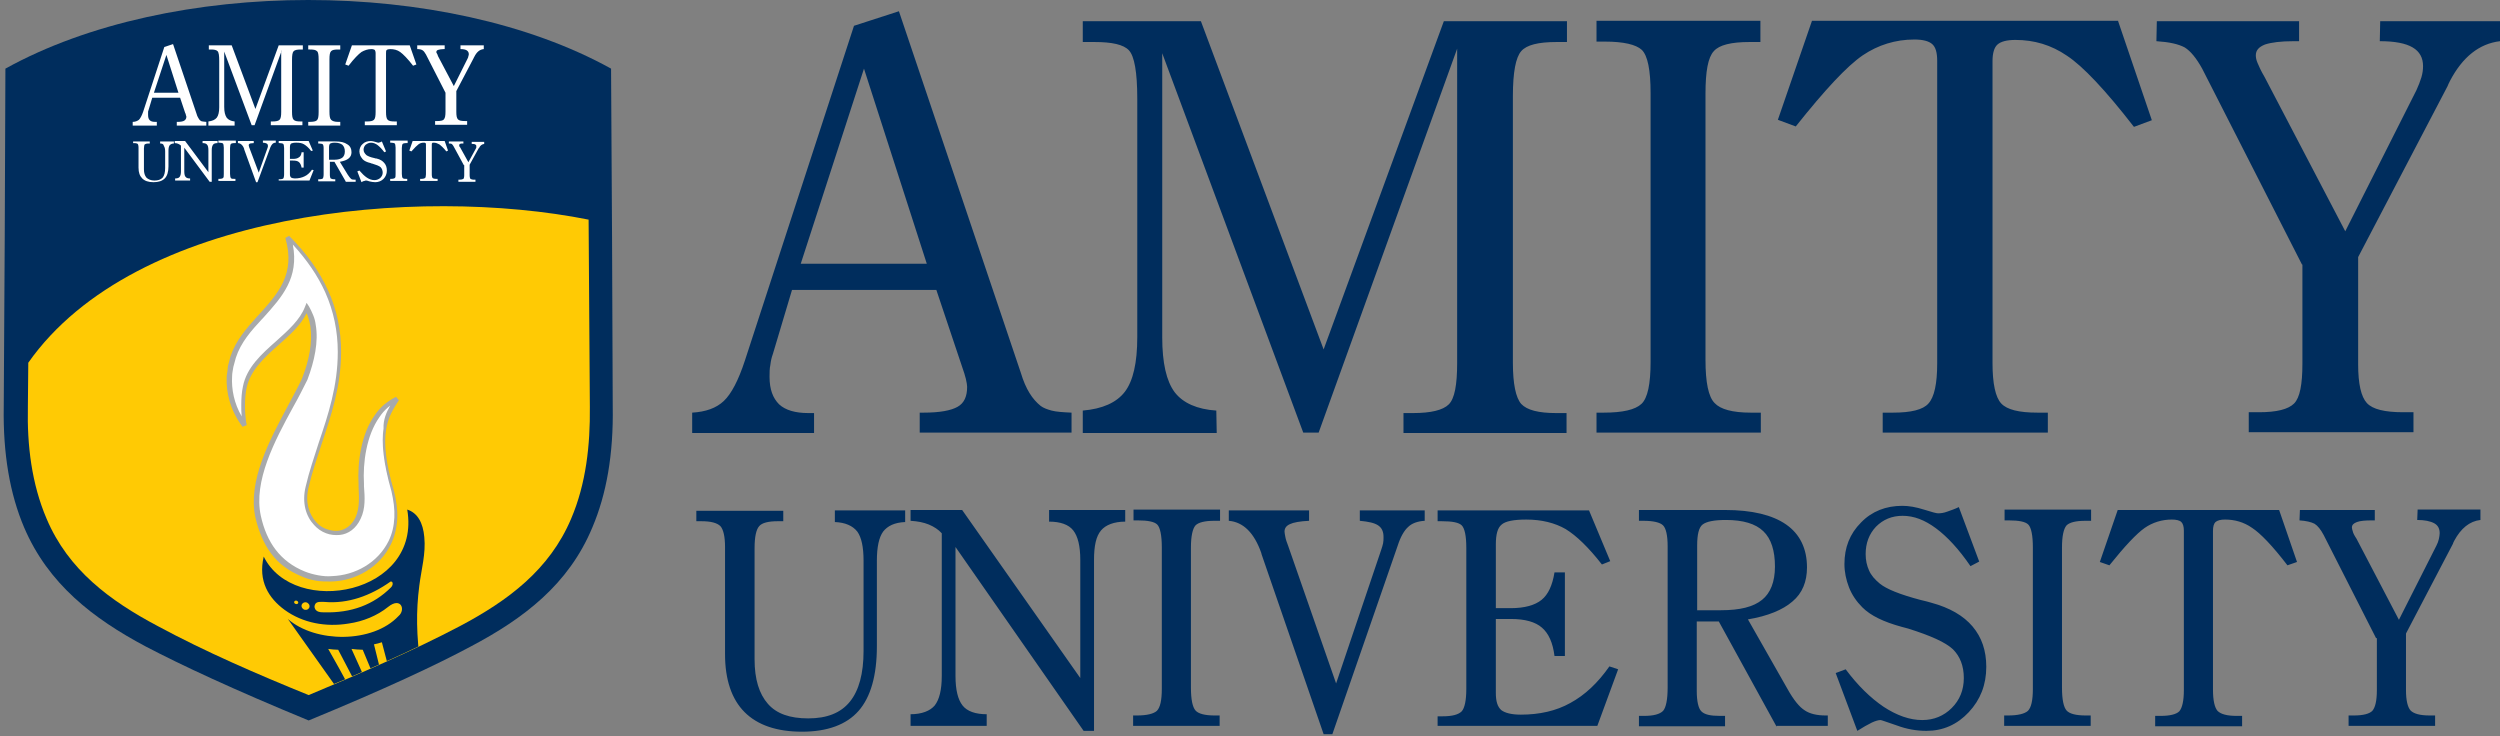
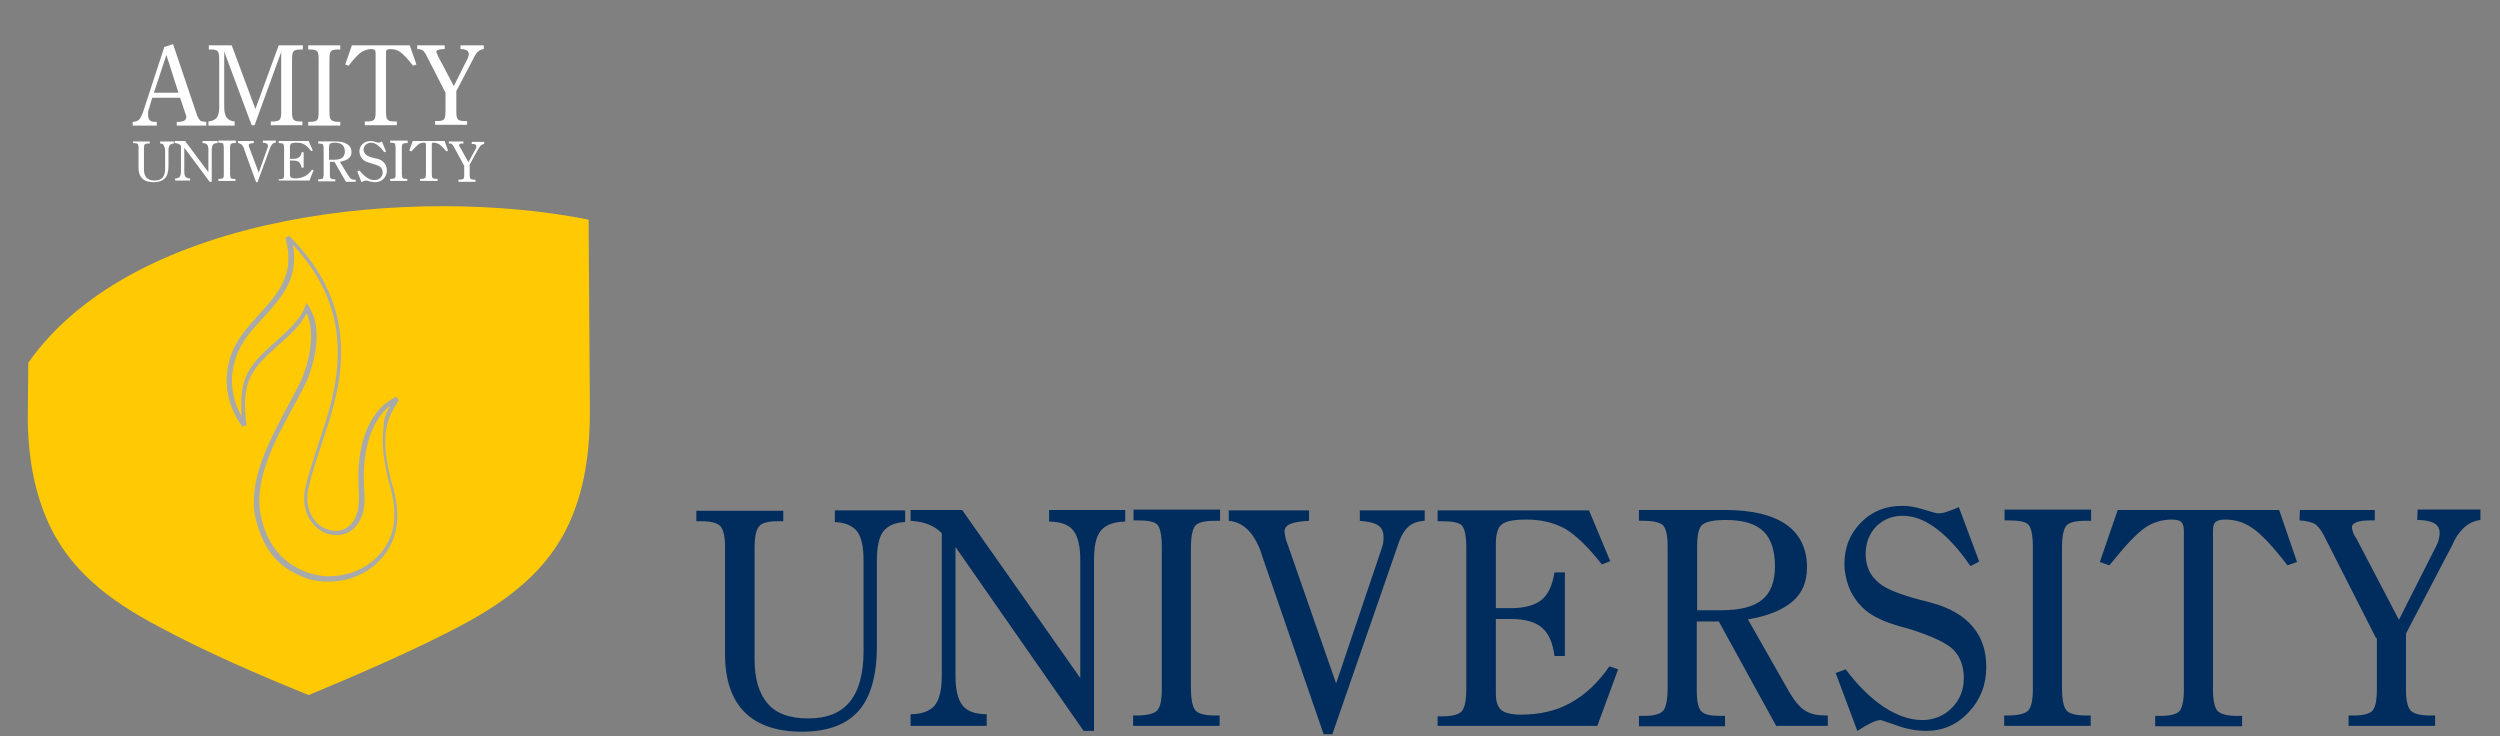
<svg xmlns="http://www.w3.org/2000/svg" version="1.2" viewBox="0 0 601 177" width="601" height="177">
  <rect x="0" y="0" width="601" height="177" fill="#808080" stroke="none" />
  <title>amity-university</title>
  <defs>
    <clipPath clipPathUnits="userSpaceOnUse" id="cp1">
-       <path d="m6.7 87.1l-0.1 10.6v0.1c-0.2 9.1 0.9 18.4 4.5 26.8 5.2 12.3 15.2 19.7 26.7 25.8 11.6 6.2 24.2 11.5 36.4 16.6 12.2-5.1 24.7-10.4 36.4-16.6 11.5-6.1 21.5-13.5 26.7-25.8 3.6-8.4 4.6-17.8 4.5-26.8v-0.1l-0.3-45c-10.3-2.1-22.4-3.2-35-3.2-37.7 0.1-80.5 10.3-99.8 37.6z" />
-     </clipPath>
+       </clipPath>
  </defs>
  <style>
		.s0 { fill: #002d5d } 
		.s1 { fill: #ffffff } 
		.s2 { fill: #ffca04 } 
		.s3 { fill: #a7a9ab } 
	</style>
  <path class="s0" d="m200.7 125.5v-2.8h16.9v2.8c-2.5 0.1-4.2 0.9-5.3 2.3-1 1.4-1.5 3.7-1.5 7v20.6c0 7-1.5 12.2-4.4 15.5-2.9 3.3-7.5 5-13.6 5-6.1 0-10.7-1.6-13.8-4.7-3.1-3.1-4.7-7.8-4.7-13.9v-25.8c0-2.5-0.4-4.2-1.1-5-0.8-0.8-2.3-1.2-4.6-1.2h-1.2v-2.5h20.9v2.5h-1.3q-3.5 0-4.5 1.2c-0.7 0.8-1.1 2.5-1.1 5.3v26.7c0 4.8 1.1 8.3 3.2 10.7 2.1 2.4 5.3 3.5 9.7 3.5 4.5 0 7.8-1.3 10-4 2.2-2.7 3.3-6.8 3.3-12.2v-21.7c0-3.3-0.5-5.6-1.5-7-1.1-1.4-2.9-2.2-5.4-2.3zm30.6-2.9l28.4 40.4v-28.4c0-3.4-0.6-5.7-1.7-7.1-1.1-1.4-3.1-2.1-5.8-2.1v-2.8h18.3v2.8c-2.7 0-4.7 0.8-5.8 2.1-1.2 1.4-1.7 3.7-1.7 7.1v41.1h-2.5l-30.8-44.2v31c0 3.4 0.6 5.7 1.7 7.1 1.1 1.4 3.1 2.1 5.8 2.1v2.8h-18.3v-2.8c2.7 0 4.7-0.8 5.8-2.1 1.1-1.4 1.7-3.7 1.7-7.1v-34.3c-0.8-0.9-1.9-1.6-3.1-2.1-1.2-0.5-2.7-0.8-4.4-0.9v-2.6zm62 0v2.6h-1.4c-2.3 0-3.8 0.4-4.5 1.1-0.7 0.8-1.1 2.6-1.1 5.3v33.7c0 2.9 0.4 4.7 1.1 5.5 0.7 0.8 2.3 1.2 4.6 1.2h1.2v2.5h-20.8v-2.5h0.9c2.4 0 4-0.4 4.8-1.1 0.8-0.8 1.2-2.5 1.2-5.3v-34c0-2.9-0.4-4.8-1.1-5.5-0.7-0.7-2.3-1-4.7-1h-1v-2.6h20.8zm24.9 53.9l-14.9-43.2c0-0.1-0.1-0.3-0.1-0.4-1.7-4.8-4.3-7.4-7.8-7.7v-2.5h19.3v2.5c-2.2 0.1-3.8 0.4-4.6 0.8-0.9 0.4-1.3 1-1.3 1.8 0 0.3 0.1 0.7 0.2 1.3 0.1 0.6 0.4 1.4 0.7 2.2l11.5 33 10.8-32c0.2-0.6 0.4-1.2 0.5-1.7 0.1-0.5 0.1-1 0.1-1.5 0-1.3-0.4-2.2-1.3-2.8-0.9-0.6-2.3-0.9-4.4-1.1v-2.5h15.6v2.5c-1.7 0.1-3.1 0.6-4 1.5-0.9 0.8-1.8 2.3-2.5 4.5l-15.7 45.3zm27.4-1.8v-2.5h1.2c2.3 0 3.8-0.4 4.6-1.2 0.7-0.8 1.1-2.6 1.1-5.4v-33.9c0-2.9-0.4-4.7-1.1-5.4-0.7-0.7-2.3-1-4.8-1h-1v-2.6h36.4l5.1 12.2-2 0.8c-3.2-4.1-6.1-6.9-8.7-8.5-2.6-1.5-5.8-2.3-9.5-2.3-3 0-5 0.4-5.9 1.2-1 0.8-1.4 2.4-1.4 4.8v15.3h3.6c3.3 0 5.8-0.7 7.4-2 1.6-1.3 2.6-3.5 3.1-6.6h2.5v20.1h-2.5c-0.4-3.2-1.4-5.4-3-6.8q-2.4-2.1-7.5-2.1h-3.6v17.8c0 2 0.4 3.3 1.3 4.1 0.9 0.7 2.5 1.1 4.7 1.1 4.5 0 8.5-0.9 11.9-2.8 3.5-1.9 6.6-4.8 9.4-8.8l2.1 0.7-5 13.6h-38.4zm81.5 0l-13.9-25.3h-5.3v16.7c0 2.5 0.4 4.2 1.1 4.9 0.8 0.8 2.2 1.1 4.5 1.1h1.2v2.5h-20.7v-2.5h1.2c2.3 0 3.8-0.4 4.6-1.2 0.7-0.8 1.1-2.7 1.1-5.6v-34c0-2.6-0.4-4.3-1.1-5-0.7-0.7-2.3-1.1-4.7-1.1h-1.1v-2.6h20.7c6.5 0 11.4 1.2 14.7 3.5 3.3 2.3 5 5.8 5 10.3 0 3.4-1.1 6.2-3.5 8.2-2.3 2-5.9 3.5-10.7 4.3l9.5 16.7c1.5 2.7 2.9 4.4 4.2 5.2 1.2 0.8 2.9 1.2 5 1.2h0.5v2.5h-12.3zm-19.2-28h5.8c4.6 0 7.8-0.8 9.9-2.5 2-1.6 3.1-4.3 3.1-8 0-3.8-0.9-6.7-2.8-8.5q-2.8-2.7-9-2.7c-2.9 0-4.7 0.4-5.6 1.1-0.9 0.7-1.3 2.4-1.3 5v15.6zm38.6 29l-5.2-13.9 2.4-0.9c2.9 3.9 6 6.9 9.1 9 3.2 2.1 6.3 3.2 9.3 3.2 2.8 0 5.2-1 7.1-2.9 1.9-1.9 2.9-4.3 2.9-7.2 0-2.9-0.9-5.2-2.6-6.9-1.8-1.7-5.4-3.3-10.8-5-0.3-0.1-0.8-0.2-1.5-0.4-4.4-1.2-7.5-2.7-9.5-4.7-1.4-1.4-2.5-3-3.2-4.8-0.7-1.8-1.1-3.7-1.1-5.6 0-4 1.3-7.3 4-10 2.6-2.7 6-4 9.9-4 1.6 0 3.3 0.3 5.2 0.9 1.9 0.6 3 0.9 3.4 0.9 0.7 0 1.4-0.1 2.2-0.4 0.8-0.3 1.8-0.6 2.8-1.1l4.9 13.1-2.1 1.1c-2.8-4.1-5.6-7.1-8.3-9.1-2.7-2-5.3-3-8-3-2.6 0-4.7 0.9-6.4 2.6-1.7 1.8-2.5 4-2.5 6.6 0 1.5 0.3 2.8 0.8 3.9 0.5 1.2 1.4 2.2 2.6 3.2 1.6 1.3 4.8 2.6 9.7 3.9 1.2 0.3 2.1 0.5 2.7 0.7q6.6 1.8 9.9 5.7c2.2 2.6 3.3 5.8 3.3 9.7 0 4.3-1.4 7.9-4.2 10.9q-4.2 4.5-10.2 4.5c-2.3 0-4.7-0.4-7.1-1.3-2.4-0.8-3.7-1.3-3.9-1.3q-0.8 0-2.1 0.6c-1 0.5-2.1 1.1-3.5 2zm56.2-53.1v2.6h-1.4c-2.3 0-3.8 0.4-4.5 1.1-0.7 0.8-1.1 2.6-1.1 5.3v33.7c0 2.9 0.4 4.7 1.1 5.5 0.7 0.8 2.3 1.2 4.6 1.2h1.2v2.5h-20.8v-2.5h0.9c2.4 0 4-0.4 4.8-1.1 0.8-0.8 1.2-2.5 1.2-5.3v-34c0-2.9-0.4-4.8-1.1-5.5-0.7-0.7-2.3-1-4.7-1h-1v-2.6h20.8zm45.2 0l4.3 12.5-2.3 0.8c-3.6-4.7-6.5-7.7-8.5-9-2-1.4-4.2-2-6.5-2-1.1 0-1.8 0.2-2.3 0.6q-0.6 0.6-0.6 2.1v38.2c0 2.6 0.4 4.3 1.1 5.1 0.8 0.8 2.3 1.2 4.6 1.2h1.3v2.5h-20.9v-2.5h1.3c2.3 0 3.8-0.4 4.5-1.1 0.7-0.8 1.1-2.5 1.1-5.1v-38.3q0-1.5-0.6-2.1c-0.4-0.4-1.2-0.6-2.3-0.6-2.4 0-4.6 0.7-6.5 2-2 1.4-4.8 4.4-8.5 9l-2.3-0.8 4.3-12.5zm23.3 30.8l-12.6-24.8c-0.7-1.3-1.4-2.2-2.2-2.7-0.8-0.4-2-0.7-3.6-0.8l0.1-2.5h18v2.5h-0.6c-1.7 0-2.9 0.1-3.7 0.4-0.8 0.3-1.2 0.7-1.2 1.3 0 0.3 0.1 0.6 0.2 0.9q0.1 0.6 0.9 1.8l10.2 19.5 9-17.8c0.3-0.6 0.5-1.1 0.6-1.6 0.1-0.5 0.2-1 0.2-1.4 0-1.1-0.4-1.9-1.3-2.4-0.9-0.5-2.3-0.8-4.1-0.8l0.1-2.5h15.1v2.5c-2.6 0.3-4.7 2-6.3 5-0.1 0.3-0.3 0.5-0.3 0.7l-11.3 21.6v13.6c0 2.5 0.4 4.1 1.1 4.9 0.8 0.8 2.3 1.2 4.6 1.2h1.3v2.5h-20.8v-2.5h1.3c2.2 0 3.7-0.4 4.4-1.1 0.7-0.8 1.1-2.4 1.1-5v-12.5z" />
-   <path class="s0" d="m166.4 104v-4.8c3.3-0.2 5.8-1.1 7.6-2.8 1.8-1.7 3.5-4.9 5.1-9.8l26.2-80.4 10.8-3.5 29.3 86.9c0.6 2 1.3 3.6 2.1 4.9 0.8 1.3 1.7 2.3 2.7 3.1 0.7 0.5 1.5 0.8 2.6 1.1 1.1 0.3 2.7 0.4 4.8 0.5v4.8h-36.5v-4.8h0.9c3.9 0 6.6-0.5 8.2-1.4 1.6-0.9 2.3-2.5 2.3-4.8 0-0.4-0.1-1-0.3-1.9-0.2-0.8-0.5-1.8-0.9-2.9l-6.2-18.5h-34.7l-4.6 15.4c-0.3 0.8-0.5 1.7-0.6 2.6-0.2 0.9-0.2 1.9-0.2 2.9 0 3 0.8 5.1 2.3 6.6 1.5 1.4 3.9 2.1 7 2.1h1.4v4.8h-29.3zm26.1-40.6h30.3l-15.1-46.9zm157.8-51.7l-33.3 92.3h-3.7l-33.9-91.2v68.3q0 9.2 3 13.2c2 2.6 5.4 4.1 10 4.4l0.1 5.4h-32.2v-5.4c4.7-0.4 8.1-1.9 10.1-4.5 2-2.6 3-7 3-13.1v-57.4c0-6.4-0.7-10.2-2-11.6-1.3-1.4-4.1-2-8.3-2h-2.8v-5h28.4l29.5 78.9 28.9-78.9h29.6v5h-2.5c-4.4 0-7.2 0.7-8.5 2.2-1.3 1.5-2 5-2 10.8v64.1c0 5.1 0.7 8.4 2 9.9 1.4 1.5 4.2 2.2 8.4 2.2h2.5v4.8h-39.2v-4.8h2.3c4.3 0 7.2-0.7 8.6-2.1 1.4-1.4 2-4.7 2-9.9zm72.9-6.6v5h-2.6c-4.4 0-7.3 0.7-8.6 2.2-1.4 1.5-2 4.9-2 10.2v64c0 5.4 0.7 8.9 2.2 10.4 1.4 1.5 4.3 2.3 8.7 2.3h2.4v4.8h-39.5v-4.8h1.7c4.6 0 7.6-0.7 9.1-2.1 1.5-1.4 2.2-4.8 2.2-10.1v-64.6c0-5.6-0.7-9-2.1-10.4-1.4-1.3-4.4-2-8.9-2h-2v-5h39.4zm86 0l8.1 23.8-4.3 1.6c-6.9-8.9-12.3-14.6-16.1-17.1-3.8-2.6-7.9-3.8-12.4-3.8-2.1 0-3.5 0.4-4.3 1.1-0.8 0.7-1.2 2.1-1.2 4v72.6c0 4.9 0.7 8.2 2.1 9.7 1.4 1.5 4.3 2.2 8.7 2.2h2.5v4.8h-39.7v-4.8h2.5c4.3 0 7.2-0.7 8.5-2.2q2.1-2.3 2.1-9.6v-72.8c0-2-0.4-3.3-1.2-4-0.8-0.7-2.2-1.1-4.3-1.1-4.5 0-8.7 1.3-12.4 3.8-3.8 2.6-9.1 8.3-16.1 17.1l-4.3-1.6 8.2-23.8h73.6zm44.2 58.5l-24-47.1q-2.1-3.8-4.2-5.1c-1.5-0.8-3.7-1.3-6.8-1.5l0.1-4.8h34.2v4.8h-1.2c-3.2 0-5.5 0.3-7 0.8-1.5 0.6-2.2 1.4-2.2 2.6 0 0.5 0.1 1.1 0.4 1.8 0.3 0.7 0.8 1.9 1.7 3.4l19.4 37.1 17.1-33.9c0.5-1.1 0.9-2.1 1.2-3.1 0.3-1 0.4-1.9 0.4-2.7 0-2-0.8-3.5-2.5-4.5-1.7-1-4.3-1.5-7.9-1.5l0.1-4.8h28.8v4.8c-5 0.6-9 3.8-12 9.5-0.3 0.6-0.5 1-0.6 1.3l-21.5 41.1v25.8q0 7 2.1 9.3c1.4 1.5 4.3 2.2 8.7 2.2h2.5v4.8h-39.6v-4.8h2.5q6.3 0 8.4-2.1c1.4-1.4 2-4.6 2-9.6v-23.8z" />
-   <path fill-rule="evenodd" class="s0" d="m74.2 173.2c18.2-7.5 30.6-13.3 39-17.8 12.7-6.7 23.5-14.9 29.2-28.6 3.4-8 5.1-17.6 4.9-29.1-0.1-27.1-0.2-54.1-0.4-81.2-39.7-22-105.9-22-145.6 0-0.1 27.1-0.2 54.1-0.4 81.2-0.2 11.5 1.5 21.1 4.9 29.1 5.8 13.6 16.6 21.9 29.2 28.6 8.6 4.5 21 10.3 39.2 17.8z" />
  <path fill-rule="evenodd" class="s1" d="m107.1 22.3l-4.7-9.2c-0.3-0.5-0.5-0.8-0.8-1-0.3-0.2-0.7-0.3-1.3-0.3v-0.9h6.6v0.9h-0.2c-0.6 0-1.1 0.1-1.4 0.2-0.3 0.1-0.4 0.3-0.4 0.5 0 0.1 0 0.2 0.1 0.3 0.1 0.1 0.2 0.4 0.3 0.7l3.8 7.2 3.3-6.6c0.1-0.2 0.2-0.4 0.2-0.6 0.1-0.2 0.1-0.4 0.1-0.5 0-0.4-0.2-0.7-0.5-0.9q-0.5-0.3-1.5-0.3v-0.9h5.6v0.9c-1 0.1-1.7 0.7-2.3 1.9-0.1 0.1-0.1 0.2-0.1 0.2l-4.2 8v5c0 0.9 0.1 1.5 0.4 1.8 0.3 0.3 0.8 0.4 1.7 0.4h0.5v0.9h-7.7v-0.9h0.5c0.8 0 1.4-0.1 1.6-0.4 0.3-0.3 0.4-0.9 0.4-1.9zm-8.6-11.4l1.6 4.6-0.8 0.3c-1.3-1.7-2.4-2.8-3.1-3.3-0.7-0.5-1.5-0.7-2.4-0.7-0.4 0-0.7 0.1-0.8 0.2-0.2 0.1-0.2 0.4-0.2 0.8v14.1c0 1 0.1 1.6 0.4 1.9 0.3 0.3 0.8 0.4 1.7 0.4h0.5v0.9h-7.7v-0.9h0.5c0.8 0 1.4-0.1 1.7-0.4 0.3-0.3 0.4-0.9 0.4-1.9v-14.1c0-0.4-0.1-0.6-0.2-0.8-0.2-0.1-0.4-0.2-0.8-0.2-0.9 0-1.7 0.3-2.4 0.7-0.7 0.5-1.8 1.6-3.1 3.3l-0.8-0.3 1.6-4.6zm-16.7 0v1h-0.5c-0.9 0-1.4 0.1-1.7 0.4-0.3 0.3-0.4 0.9-0.4 2v12.5c0 1.1 0.1 1.7 0.4 2 0.3 0.3 0.8 0.5 1.7 0.5h0.5v0.9h-7.7v-0.9h0.3c0.9 0 1.5-0.1 1.8-0.4 0.3-0.3 0.4-0.9 0.4-2v-12.6c0-1.1-0.1-1.8-0.4-2-0.3-0.3-0.8-0.4-1.7-0.4h-0.4v-1zm-14.2 1.3v0.3l0.1-0.3zm-6.4 17.9h-0.7l-6.6-17.7v13.3c0 1.2 0.2 2 0.6 2.6 0.4 0.5 1 0.8 1.9 0.9v1h-6.3v-1c0.9-0.1 1.6-0.4 2-0.9 0.4-0.5 0.6-1.4 0.6-2.5v-11.2c0-1.2-0.1-2-0.4-2.3-0.3-0.3-0.8-0.4-1.6-0.4h-0.5v-1h5.5l5.7 15.3 5.6-15.3h5.8v1h-0.5c-0.8 0-1.4 0.1-1.7 0.4-0.3 0.3-0.4 1-0.4 2.1v12.5c0 1 0.1 1.6 0.4 1.9 0.3 0.3 0.8 0.4 1.6 0.4h0.5v0.9h-7.6v-0.9h0.4c0.8 0 1.4-0.1 1.7-0.4 0.3-0.3 0.4-0.9 0.4-1.9v-14.4zm-29.3 0.1v-0.9c0.6 0 1.1-0.2 1.5-0.5 0.3-0.3 0.7-1 1-1.9l5.1-15.6 2.1-0.7 5.7 16.9c0.1 0.4 0.3 0.7 0.4 0.9 0.2 0.3 0.3 0.5 0.5 0.6 0.1 0.1 0.3 0.2 0.5 0.2 0.2 0 0.5 0.1 0.9 0.1v0.9h-7.1v-0.9h0.2c0.7 0 1.3-0.1 1.6-0.3 0.3-0.2 0.5-0.5 0.5-0.9 0-0.1 0-0.2-0.1-0.4 0-0.2-0.1-0.4-0.2-0.6l-1.2-3.6h-6.7l-0.9 3c-0.1 0.2-0.1 0.3-0.1 0.5q0 0.3 0 0.6c0 0.6 0.1 1 0.4 1.3 0.3 0.3 0.7 0.4 1.4 0.4h0.3v0.9zm5.1-7.9h5.9l-2.9-9.1z" />
  <path fill-rule="evenodd" class="s1" d="m111.5 39.7l-2.5-4.6c-0.1-0.2-0.3-0.4-0.4-0.5-0.2-0.1-0.4-0.1-0.7-0.1v-0.5h3.5v0.5h-0.1c-0.3 0-0.6 0-0.7 0.1-0.2 0.1-0.2 0.1-0.2 0.3 0 0 0 0.1 0 0.2 0 0.1 0.1 0.2 0.2 0.3l2 3.6 1.8-3.3c0.1-0.1 0.1-0.2 0.1-0.3q0-0.2 0-0.3c0-0.2-0.1-0.3-0.3-0.4-0.2-0.1-0.5-0.1-0.8-0.1v-0.5h3v0.5q-0.8 0.1-1.2 0.9c0 0.1 0 0.1-0.1 0.1l-2.2 4v2.5c0 0.5 0.1 0.8 0.2 0.9 0.2 0.1 0.4 0.2 0.9 0.2h0.3v0.5h-4.1v-0.5h0.3c0.4 0 0.7-0.1 0.9-0.2 0.1-0.1 0.2-0.4 0.2-0.9v-2.4m-4.7-5.8l0.8 2.3-0.4 0.2c-0.7-0.9-1.3-1.4-1.7-1.7-0.4-0.2-0.8-0.4-1.3-0.4-0.2 0-0.4 0-0.4 0.1-0.1 0.1-0.1 0.2-0.1 0.4v7.1c0 0.5 0.1 0.8 0.2 0.9 0.1 0.1 0.4 0.2 0.9 0.2h0.3v0.5h-4.2v-0.5h0.3c0.5 0 0.7-0.1 0.9-0.2 0.1-0.1 0.2-0.5 0.2-0.9v-7.1c0-0.2 0-0.3-0.1-0.4-0.1-0.1-0.2-0.1-0.4-0.1-0.5 0-0.9 0.1-1.3 0.4-0.4 0.3-0.9 0.8-1.7 1.7l-0.5-0.2 0.8-2.3zm-8.9 0.5h-0.3c-0.5 0-0.8 0.1-0.9 0.2-0.1 0.1-0.2 0.5-0.2 1v6.2c0 0.5 0.1 0.9 0.2 1 0.2 0.2 0.5 0.2 0.9 0.2h0.2v0.5h-4.1v-0.5h0.2c0.5 0 0.8-0.1 0.9-0.2 0.2-0.1 0.2-0.5 0.2-1v-6.3c0-0.5-0.1-0.9-0.2-1-0.1-0.1-0.5-0.2-0.9-0.2h-0.2v-0.5h4.2zm-11.1 9.4l-1-2.6 0.5-0.2c0.6 0.7 1.2 1.3 1.8 1.7q0.9 0.6 1.8 0.6c0.6 0 1-0.2 1.4-0.5 0.4-0.4 0.6-0.8 0.6-1.3 0-0.5-0.2-1-0.5-1.3-0.3-0.3-1.1-0.6-2.1-0.9-0.1 0-0.2 0-0.3-0.1-0.9-0.2-1.5-0.5-1.9-0.9q-0.4-0.5-0.6-0.9c-0.1-0.3-0.2-0.7-0.2-1 0-0.7 0.3-1.4 0.8-1.8 0.5-0.5 1.2-0.7 2-0.7 0.3 0 0.6 0.1 1 0.2 0.4 0.1 0.6 0.2 0.7 0.2 0.1 0 0.3 0 0.4-0.1 0.2 0 0.3-0.1 0.5-0.2l1 2.4-0.4 0.2c-0.6-0.8-1.1-1.3-1.6-1.7-0.5-0.4-1.1-0.6-1.6-0.6-0.5 0-0.9 0.2-1.3 0.5-0.3 0.3-0.5 0.7-0.5 1.2 0 0.3 0.1 0.5 0.2 0.7 0.1 0.2 0.3 0.4 0.5 0.6 0.3 0.2 0.9 0.5 1.9 0.7 0.2 0.1 0.4 0.1 0.5 0.1 0.9 0.2 1.5 0.6 1.9 1.1q0.6 0.7 0.6 1.8c0 0.8-0.3 1.5-0.8 2-0.5 0.5-1.2 0.8-2 0.8-0.5 0-0.9-0.1-1.4-0.2-0.5-0.2-0.7-0.2-0.8-0.2-0.1 0-0.2 0-0.4 0.1-0.2 0-0.4 0.1-0.7 0.3zm-3.8-0.2l-2.7-4.7h-1.1v3.1c0 0.5 0.1 0.8 0.2 0.9 0.2 0.1 0.4 0.2 0.9 0.2h0.2v0.5h-4.1v-0.5h0.2c0.5 0 0.8-0.1 0.9-0.2 0.1-0.1 0.2-0.5 0.2-1v-6.3c0-0.5-0.1-0.8-0.2-0.9-0.1-0.1-0.5-0.2-0.9-0.2h-0.2v-0.5h4.1c1.3 0 2.2 0.2 2.9 0.7 0.7 0.4 1 1.1 1 1.9 0 0.6-0.2 1.1-0.7 1.5-0.5 0.4-1.1 0.6-2.1 0.8l1.9 3.1c0.3 0.5 0.6 0.8 0.8 1 0.2 0.2 0.6 0.2 1 0.2h0.1v0.5h-2.4zm-2.7-5.2c0.9 0 1.5-0.2 1.9-0.5q0.6-0.5 0.6-1.5c0-0.7-0.2-1.2-0.6-1.6-0.4-0.3-1-0.5-1.8-0.5-0.6 0-0.9 0.1-1.1 0.2-0.2 0.1-0.3 0.5-0.3 0.9v3zm-13.4 4.7h0.2c0.5 0 0.8-0.1 0.9-0.2 0.1-0.1 0.2-0.5 0.2-1v-6.3c0-0.5-0.1-0.9-0.2-1-0.1-0.1-0.5-0.2-0.9-0.2h-0.2v-0.5h7.2l1 2.3-0.4 0.1c-0.6-0.8-1.2-1.3-1.7-1.6-0.5-0.3-1.1-0.4-1.9-0.4-0.6 0-1 0.1-1.2 0.2q-0.3 0.2-0.3 0.9v2.8h0.7c0.7 0 1.1-0.1 1.5-0.4q0.5-0.3 0.6-1.2h0.5v3.7h-0.5c-0.1-0.6-0.3-1-0.6-1.3-0.3-0.3-0.8-0.4-1.5-0.4h-0.7v3.3c0 0.4 0.1 0.6 0.3 0.8 0.2 0.1 0.5 0.2 0.9 0.2 0.9 0 1.7-0.2 2.3-0.5 0.7-0.3 1.3-0.9 1.8-1.6l0.4 0.1-1 2.5h-7.4zm-5.4 0.8l-2.9-8c0 0 0 0 0-0.1-0.3-0.9-0.9-1.4-1.5-1.4v-0.5h3.8v0.5c-0.4 0-0.7 0.1-0.9 0.1q-0.3 0.2-0.3 0.3c0 0 0 0.1 0 0.2 0 0.1 0.1 0.3 0.1 0.4l2.3 6.1 2.1-5.9c0-0.1 0.1-0.2 0.1-0.3q0-0.1 0-0.3c0-0.2-0.1-0.4-0.3-0.5-0.2-0.1-0.5-0.2-0.9-0.2v-0.5h3.1v0.5c-0.3 0-0.6 0.1-0.8 0.3-0.2 0.2-0.3 0.4-0.5 0.8l-3.1 8.4h-0.3zm-4.9-9.5h-0.3c-0.5 0-0.8 0.1-0.9 0.2-0.1 0.1-0.2 0.5-0.2 1v6.2c0 0.5 0.1 0.9 0.2 1 0.1 0.2 0.5 0.2 0.9 0.2h0.2v0.5h-4.1v-0.5h0.2c0.5 0 0.8-0.1 0.9-0.2 0.2-0.1 0.2-0.5 0.2-1v-6.3c0-0.5-0.1-0.9-0.2-1-0.1-0.1-0.5-0.2-0.9-0.2h-0.2v-0.5h4.2zm-12.2-0.5l5.6 7.5v-5.3c0-0.6-0.1-1.1-0.3-1.3-0.2-0.3-0.6-0.4-1.1-0.4v-0.5h3.6v0.5c-0.5 0-0.9 0.1-1.1 0.4-0.2 0.3-0.3 0.7-0.3 1.3v7.6h-0.5l-6.1-8.2v5.7c0 0.6 0.1 1.1 0.3 1.3 0.2 0.3 0.6 0.4 1.1 0.4v0.5h-3.6v-0.5c0.5 0 0.9-0.1 1.1-0.4 0.2-0.3 0.3-0.7 0.3-1.3v-6.2c-0.2-0.2-0.4-0.3-0.6-0.4-0.2-0.1-0.5-0.2-0.9-0.2v-0.5zm-6 0.6v-0.5h3.3v0.5c-0.5 0-0.8 0.2-1 0.4-0.2 0.3-0.3 0.7-0.3 1.3v3.8c0 1.3-0.3 2.3-0.9 2.9q-0.9 0.9-2.7 0.9-1.8 0-2.7-0.9c-0.6-0.6-0.9-1.4-0.9-2.6v-4.8c0-0.5-0.1-0.8-0.2-0.9-0.1-0.1-0.4-0.2-0.9-0.2h-0.2v-0.4h4v0.5h-0.3c-0.5 0-0.7 0.1-0.9 0.2-0.1 0.1-0.2 0.5-0.2 1v5c0 0.9 0.2 1.5 0.6 2 0.4 0.4 1.1 0.7 1.9 0.7 0.9 0 1.5-0.2 2-0.7 0.4-0.5 0.6-1.3 0.6-2.3v-4c0-0.6-0.1-1-0.3-1.3-0.1-0.5-0.4-0.6-0.9-0.6z" />
  <path fill-rule="evenodd" class="s2" d="m74.2 167.1c12.2-5.1 24.8-10.5 36.4-16.6 11.5-6.1 21.5-13.5 26.7-25.8 3.6-8.4 4.6-17.8 4.5-26.8v-0.1l-0.3-45c-41-8.2-109-2.2-134.7 34.4l-0.1 10.6v0.1c-0.2 9.1 0.9 18.4 4.5 26.8 5.2 12.3 15.2 19.7 26.7 25.8 11.5 6.2 24 11.6 36.3 16.6z" />
  <g>
    <g id="Clip-Path" clip-path="url(#cp1)">
-       <path fill-rule="evenodd" class="s0" d="m63.4 133.8c7.3 14.8 38 9.1 34.5-11.3 2.5 0.8 3.8 3.2 4.1 6.6 0.4 4-0.7 7.7-1.2 11.7-0.8 6.2-0.7 12 0.3 19.1-2 1.3-4.5 2.4-7 3.3-0.7-2.9-1.6-6-2.3-8.8-0.6 0.2-1.3 0.4-1.9 0.5 0.7 3 1.5 6 2.3 8.9-0.6 0.2-1.1 0.3-1.7 0.4-1.1-2.7-2.2-5.4-3.3-8-0.8 0-1.9-0.1-2.7-0.2 1.3 2.8 2.6 5.8 3.9 8.7-0.9 0.1-1.7 0.3-2.5 0.3-1.5-2.9-3.1-5.9-4.6-8.8-0.8 0-1.6-0.1-2.4-0.2 1.7 3 3.5 6.2 5.1 9.2-1.2 0-2.3 0-3.3-0.2l-11.5-16.2c6.6 5.8 20.4 5.9 26.6-0.7 1.8-1.5 0.6-4.7-2.5-2.2-2.6 2.1-6 3.5-9.5 4-5.4 0.9-11-0.1-15.4-3.3-3.8-2.8-6.4-6.9-5-12.8zm20.6 31.4q0 0 0.1 0c0 0-0.1 0-0.1 0zm-11.5-19.7c-0.1 0.5 0.3 1 0.8 1.1 0.5 0.1 1-0.2 1.1-0.7 0.1-0.5-0.3-1-0.8-1.1-0.5-0.1-1 0.2-1.1 0.7zm-1.8-0.8c0 0.2 0.1 0.4 0.4 0.5 0.3 0.1 0.6-0.1 0.6-0.3 0-0.2-0.1-0.4-0.4-0.5-0.3-0.1-0.5 0.1-0.6 0.3zm5 0.7c-0.2 0.4-0.1 1 0.4 1.4 0.5 0.4 1.2 0.4 1.8 0.4 6.5 0.2 11.9-1.8 16.1-6 0.6-0.6 0.5-1.5-0.1-1.4-4.8 3.4-10.2 5.4-15.9 4.9-0.8 0-2-0.2-2.3 0.7z" />
-     </g>
+       </g>
  </g>
-   <path fill-rule="evenodd" class="s1" d="m95.5 95.9c-7 3.2-9 13.3-8.6 20.5 0.2 2.7 0.5 5.5-0.7 8.1-3.3 7.5-14.8 2.9-12.3-7.5 2.5-10.5 7.7-20 7.8-32.4 0-10.2-4.1-19.3-12.4-27.5 2.6 9-1.7 13.7-6.6 19.1-2.7 3-5.4 5.8-6.6 9.7-1.8 5.3-1.2 11.2 2.7 16.4-0.4-3.3-0.5-6.4 0-9.2 1.7-8.1 12.3-11.9 14.9-19 2.8 4.5 1.9 11-0.5 17.1-4.5 9.4-13.6 22.2-11.2 33.1 1.4 6.6 4.7 11.3 10.9 13.8 7.6 3.1 17 0 20.7-7.6 1.8-3.7 1.9-7.9 0.7-12.4-4.1-13.8-1.6-18.2 1.2-22.2z" />
  <path class="s3" d="m95.2 95.4l0.7 0.8c-1.3 2-2.6 4-3.1 7.2-0.5 3.3-0.1 7.8 1.9 14.6 0.6 2.3 0.9 4.6 0.8 6.7-0.1 2.1-0.6 4.2-1.5 6.1-2.7 5.6-8.5 8.9-14.5 9-1.2 0-2.3 0-3.5-0.2-1.2-0.2-2.3-0.5-3.4-1-3.2-1.3-5.6-3.1-7.4-5.5-1.8-2.4-3-5.3-3.8-8.7-1.9-8.7 3.4-18.6 7.9-27 1.2-2.3 2.4-4.4 3.3-6.4 1.7-4.3 2.6-8.8 2-12.6-0.1-0.7-0.3-1.4-0.5-2.1-0.1-0.3-0.2-0.6-0.4-1-1.4 2.9-4 5.2-6.7 7.6-3.4 3-6.8 6.1-7.7 10.3-0.3 1.3-0.4 2.8-0.4 4.3 0 1.5 0.1 3.1 0.4 4.7l-1 0.4c-2.9-3.9-4-8.1-3.8-12.2q0.2-1.2 0.3-2.4c0.2-0.8 0.4-1.5 0.6-2.3 1.3-3.9 3.9-6.8 6.5-9.7l0.2-0.2c4.8-5.3 9-9.9 6.5-18.6l0.9-0.5c4.2 4.2 7.3 8.5 9.4 13.2 2.1 4.6 3.1 9.5 3.1 14.7 0 8.3-2.4 15.3-4.7 22.2-1.1 3.4-2.3 6.8-3.1 10.3-0.9 3.7 0.1 6.5 1.8 8.4 0.7 0.8 1.6 1.4 2.5 1.7 0.9 0.3 1.9 0.5 2.8 0.4 1.7-0.2 3.3-1.3 4.2-3.3 1-2.3 0.8-4.8 0.7-7.3v-0.6c-0.3-5.2 0.6-12 3.9-16.6 0.6-0.9 1.4-1.8 2.2-2.5 1-0.8 1.9-1.4 2.9-1.9zm-1.4 2.1c-0.2 0.2-0.4 0.3-0.6 0.5-0.8 0.7-1.4 1.4-2 2.3-3.1 4.4-4 10.9-3.7 16v0.6c0.2 2.6 0.4 5.3-0.8 7.8-1.1 2.4-3 3.7-5 3.9-1.1 0.1-2.3 0-3.3-0.4-1.1-0.4-2.1-1.1-2.9-2-1.9-2-3-5.3-2-9.3 0.8-3.5 2-6.9 3.1-10.4 2.3-6.8 4.6-13.7 4.6-21.9 0-5-1-9.8-3-14.3-1.8-4-4.4-7.8-7.8-11.5 1.5 8-2.5 12.5-7.2 17.7l-0.2 0.2c-2.6 2.8-5.1 5.6-6.3 9.3-0.2 0.7-0.4 1.4-0.6 2.2-0.1 0.7-0.3 1.5-0.3 2.2-0.2 3.2 0.5 6.6 2.3 9.7-0.1-0.9-0.1-1.8-0.1-2.7 0-1.6 0.1-3.1 0.4-4.5 0.9-4.6 4.5-7.8 8-10.9 2.9-2.6 5.7-5.1 6.9-8.2l0.4-1 0.6 0.9c0.4 0.7 0.7 1.4 1 2.1 0.3 0.7 0.5 1.5 0.6 2.3 0.7 4-0.3 8.7-2 13.2-1 2-2.1 4.2-3.4 6.5-4.5 8.2-9.6 17.9-7.8 26.2 0.7 3.2 1.9 6 3.6 8.2 1.7 2.2 4 4 7 5.2 1 0.4 2.1 0.7 3.2 0.9 1.1 0.2 2.2 0.3 3.3 0.2 5.6-0.2 11-3.2 13.6-8.4 0.9-1.8 1.3-3.7 1.4-5.7 0.1-2-0.2-4.1-0.7-6.3-2-7-2.4-11.7-1.9-15.1-0.1-2.1 0.7-3.9 1.6-5.5z" />
</svg>